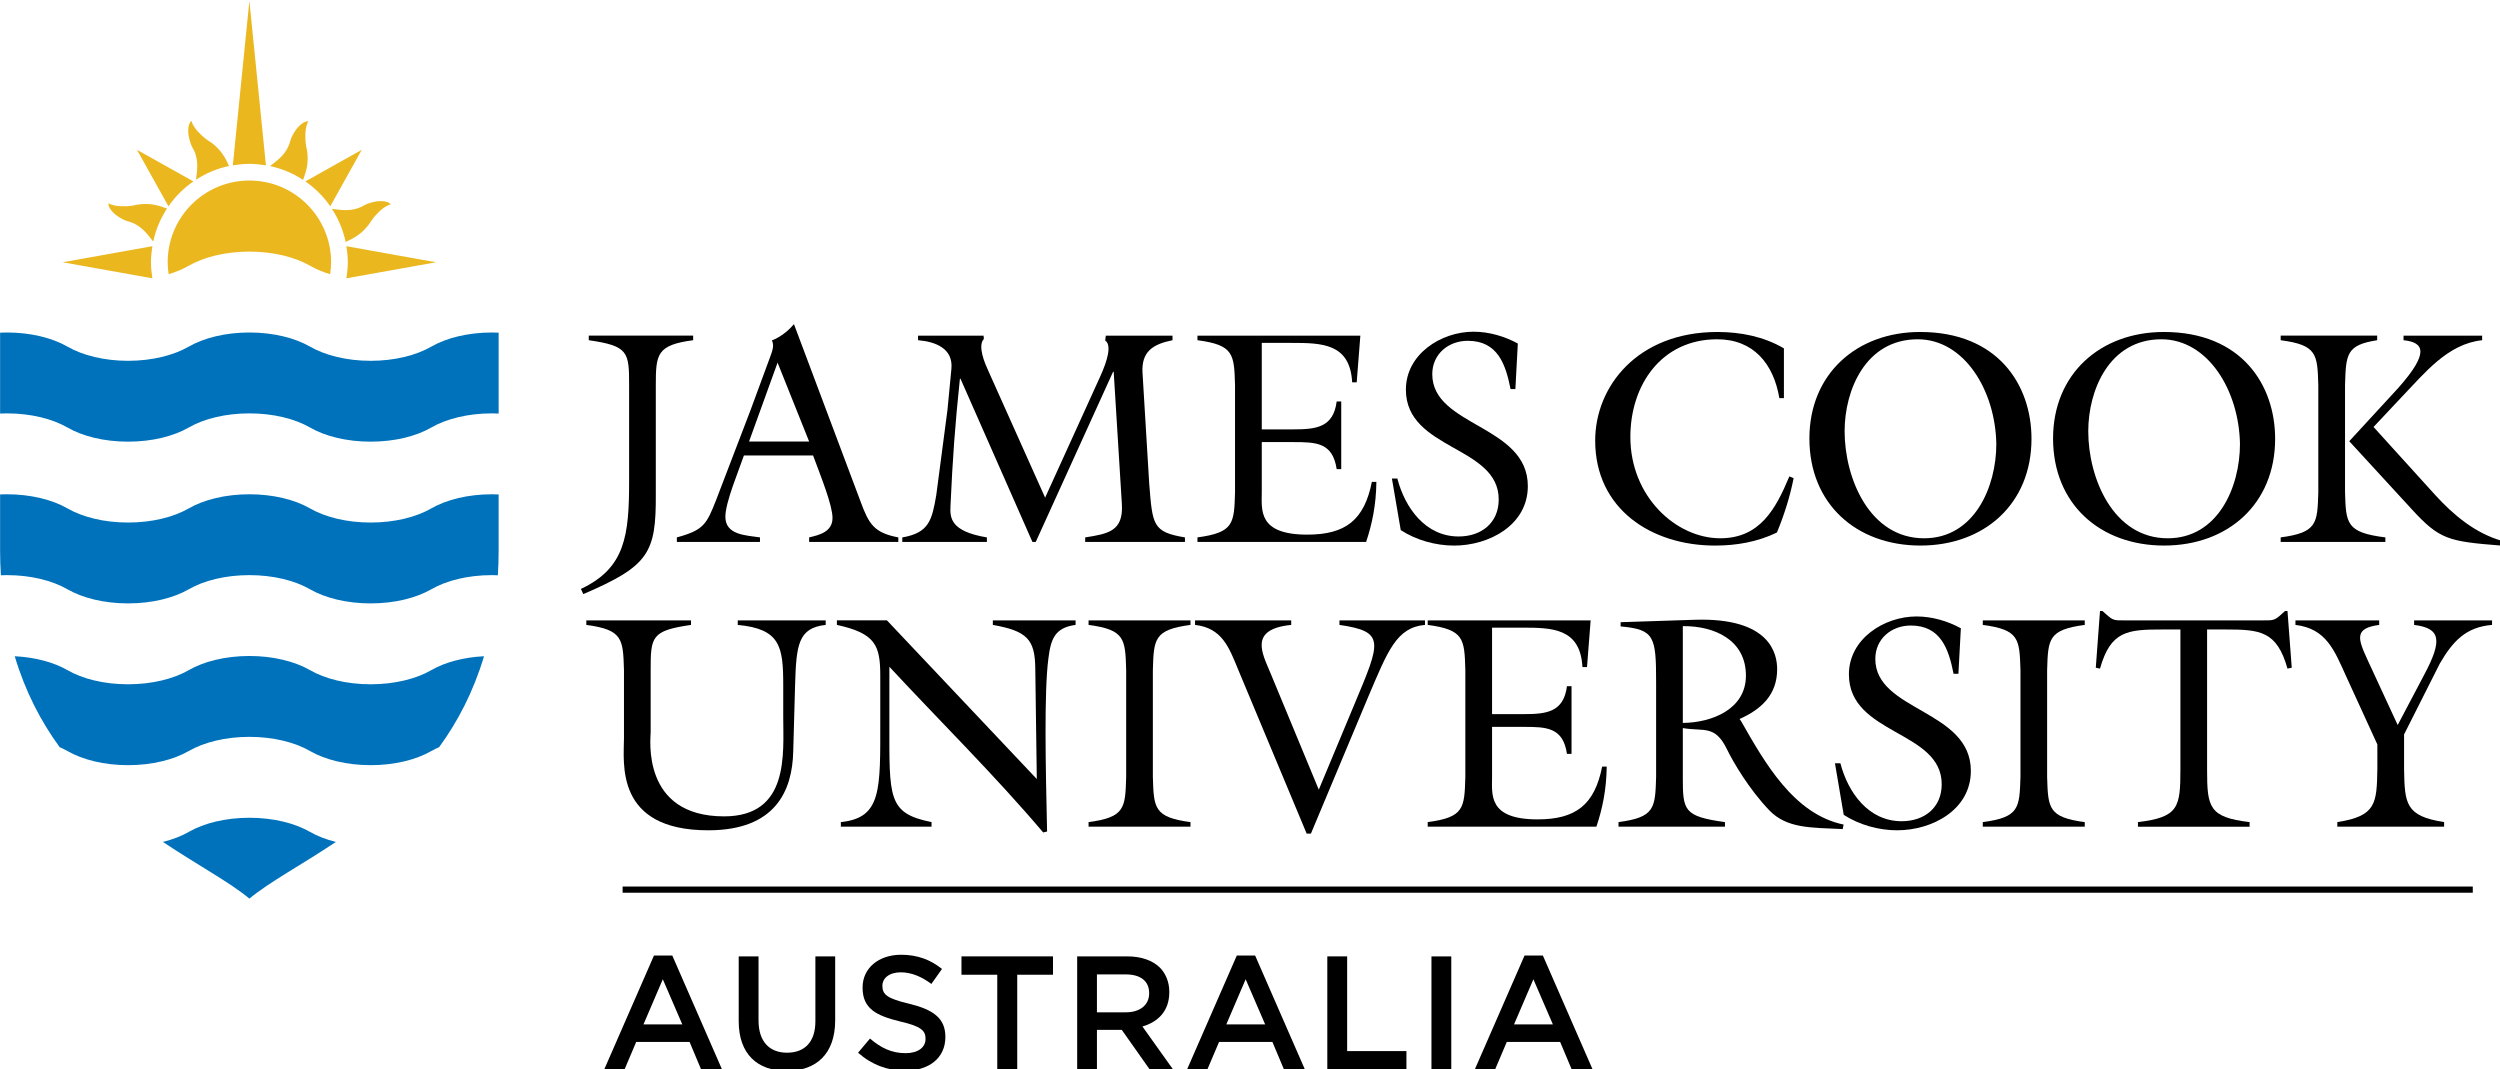
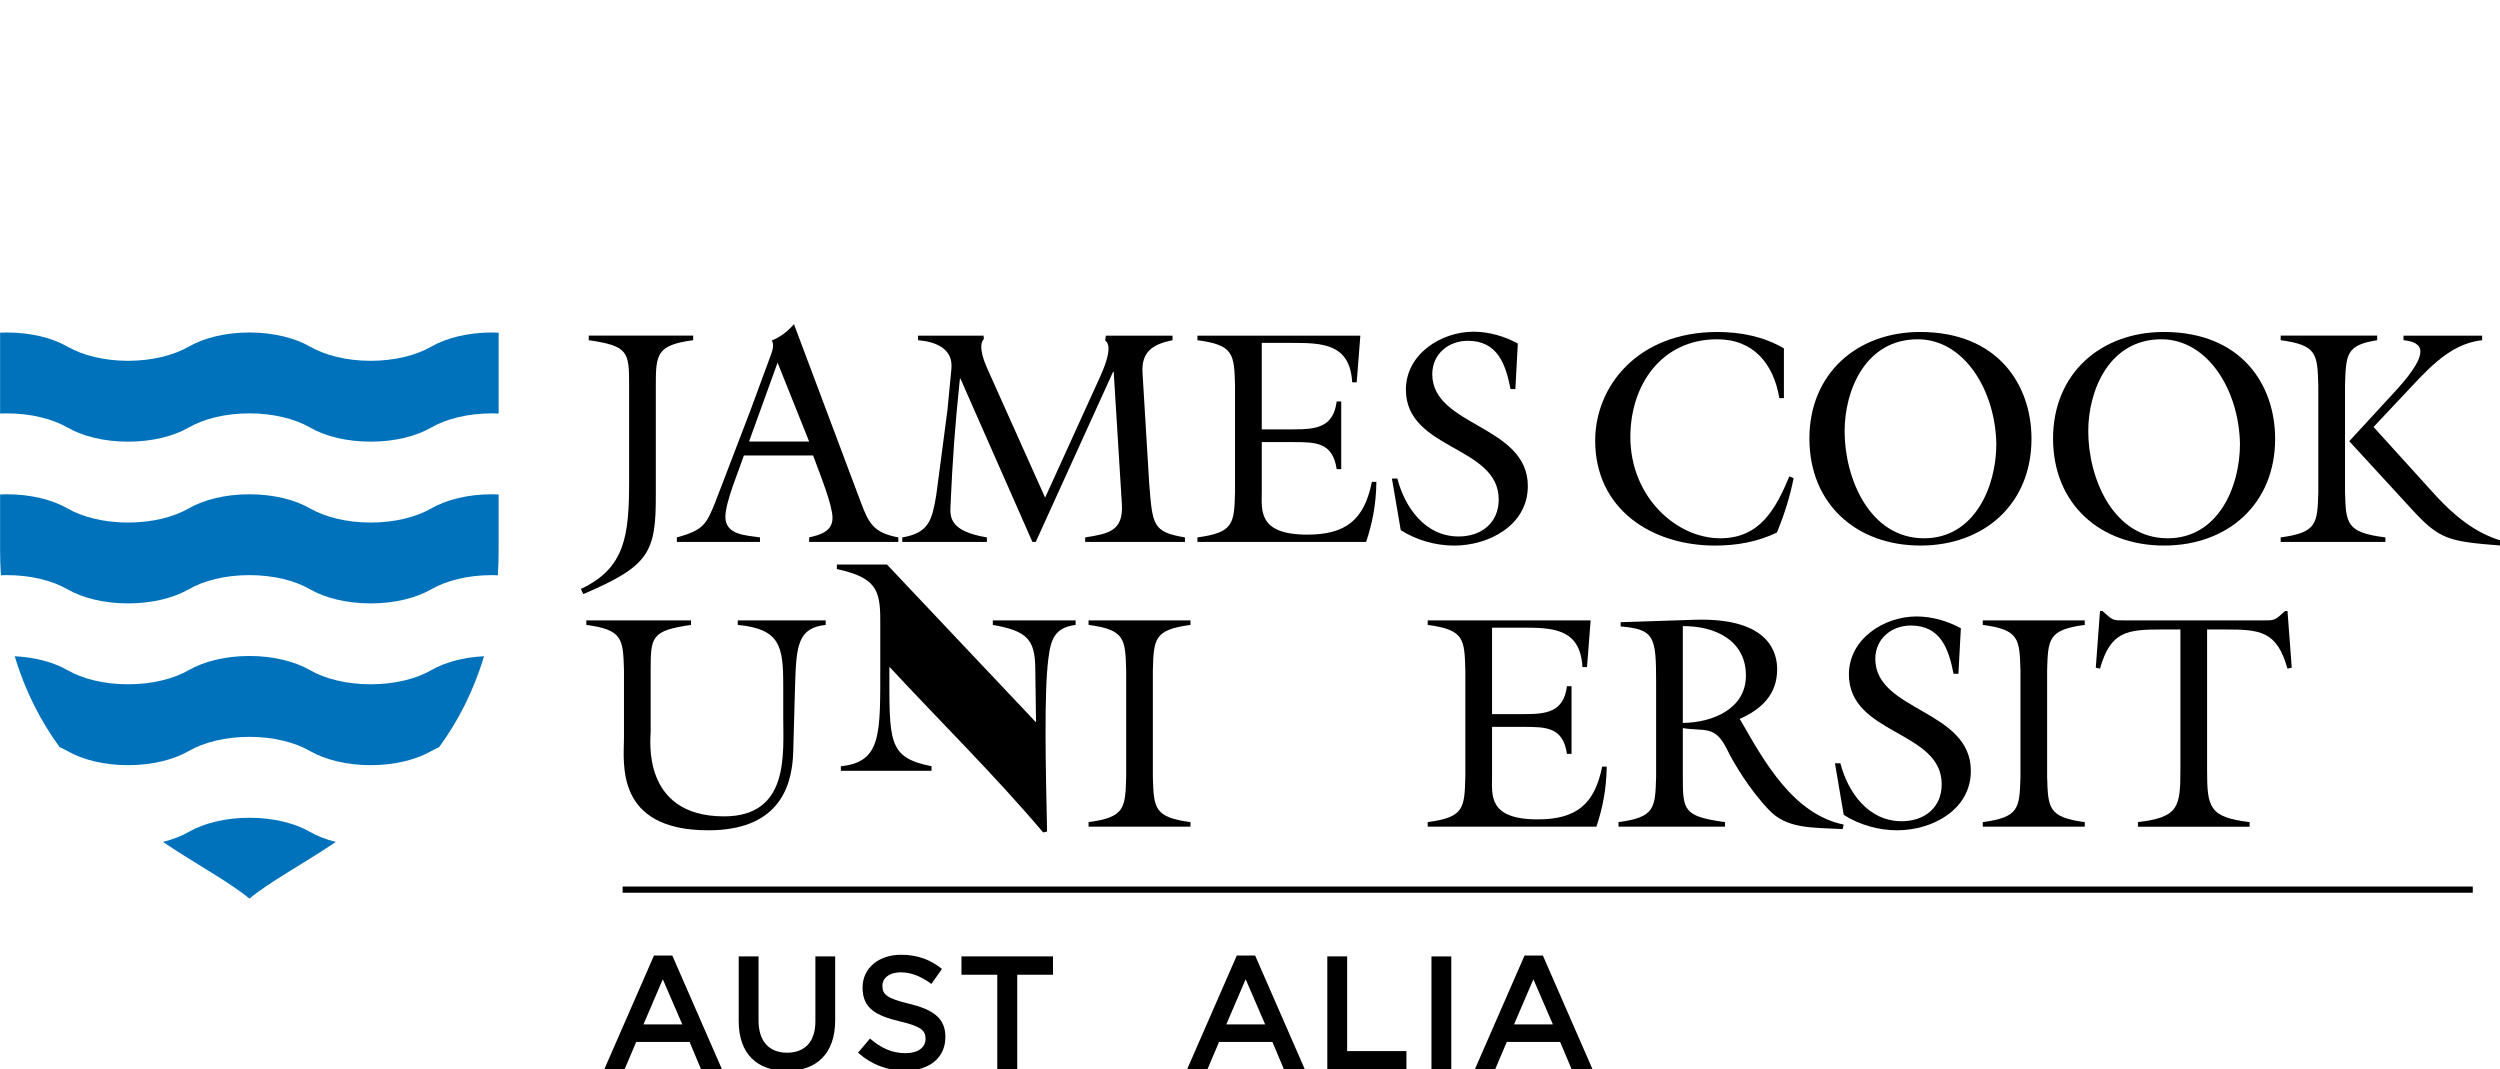
<svg xmlns="http://www.w3.org/2000/svg" version="1.1" width="329.23" height="140.78" viewBox="0 0 329.23 140.78">
  <title>James Cook University</title>
  <g transform="matrix(0.372,0,0,0.372,9.852,-119.077)">
    <g transform="matrix(5.252,0,0,5.252,-1504.252,-635.518)">
      <g transform="matrix(1.25,0,0,-1.25,323.778,207.93)">
        <path fill-rule="nonzero" fill="#000" d="m0,0c0,1.799-0.033,2.127-2.176,2.436v0.247h5.629v-0.247c-1.963-0.26-2.014-0.751-2.014-2.436v-5.856c0.017-3.175-0.359-3.878-3.909-5.398l-0.131,0.278c2.404,1.128,2.601,2.894,2.601,5.838v5.138z" />
      </g>
      <g transform="matrix(1.25,0,0,-1.25,331.516,212.654)">
        <path fill-rule="nonzero" fill="#000" d="m0,0c-0.278-0.819-1-2.521-1-3.305,0-0.998,1.129-0.998,1.866-1.113v-0.245h-4.482v0.245c1.457,0.393,1.603,0.72,2.11,1.997l1.848,4.826,0.983,2.666c0.146,0.426,0.359,0.818,0.179,1.128,0.442,0.181,0.85,0.474,1.194,0.883l3.599-9.585c0.441-1.195,0.721-1.669,2.029-1.915v-0.245h-4.809v0.245c0.572,0.131,1.26,0.312,1.26,1.047,0,0.688-0.623,2.226-1.048,3.371h-3.729zm1.815,5.006-1.538-4.253,3.24,0-1.702,4.253z" />
      </g>
      <g transform="matrix(1.25,0,0,-1.25,351.819,215.497)">
        <path fill-rule="nonzero" fill="#000" d="m0,0,2.961,6.511c0.41,0.898,0.638,1.718,0.278,1.963l0.034,0.262h3.596v-0.246c-1.045-0.212-1.683-0.605-1.618-1.75l0.36-5.955c0.18-2.273,0.18-2.634,1.929-2.929v-0.244h-5.38v0.244c1.26,0.197,2.06,0.344,1.979,1.784l-0.442,7.148h-0.032l-4.171-9.176h-0.179l-3.878,8.8h-0.032c-0.263-2.502-0.393-4.318-0.508-6.852-0.032-0.639-0.016-1.376,1.963-1.704v-0.244h-4.562v0.244c1.455,0.246,1.601,0.95,1.831,2.274l0.605,4.597,0.213,2.225c0.099,1.081-0.835,1.457-1.799,1.538v0.246h3.533l0.016-0.18c-0.361-0.376,0.08-1.358,0.196-1.62l3.107-6.936z" />
      </g>
      <g transform="matrix(1.25,0,0,-1.25,362.087,218.176)">
        <path fill-rule="nonzero" fill="#000" d="m0,0c1.964,0.263,1.979,0.754,2.026,2.438v5.759c-0.047,1.685-0.062,2.176-2.026,2.436v0.246h8.784l-0.197-2.518h-0.244c-0.116,2.109-1.638,2.127-3.288,2.127h-1.587v-4.663h1.7c1.227,0,2.16,0.098,2.339,1.504h0.246v-3.647h-0.246c-0.213,1.438-1.112,1.457-2.339,1.457h-1.7v-2.684c0-0.964-0.23-2.306,2.453-2.306,2.062,0,3.075,0.783,3.484,2.846h0.244c-0.015-1.243-0.227-2.258-0.554-3.24h-9.095v0.245z" />
      </g>
      <g transform="matrix(1.25,0,0,-1.25,383.517,208.176)">
        <path fill-rule="nonzero" fill="#000" d="m0,0-0.261,0c-0.262,1.325-0.687,2.601-2.306,2.601-1.049,0-1.915-0.719-1.915-1.8,0-2.829,5.153-2.731,5.153-6.036,0-2.109-2.095-3.207-3.974-3.207-1.001,0-2.047,0.295-2.879,0.835l-0.476,2.781h0.293c0.409-1.571,1.506-3.125,3.306-3.125,1.209,0,2.16,0.719,2.16,1.996,0,2.912-5.005,2.65-5.005,5.922,0,1.915,1.897,3.124,3.646,3.124,0.834,0,1.669-0.244,2.39-0.637l-0.132-2.454z" />
      </g>
      <g transform="matrix(1.25,0,0,-1.25,401.617,208.789)">
        <path fill-rule="nonzero" fill="#000" d="m0,0-0.246,0c-0.311,1.849-1.391,3.173-3.353,3.173-2.995,0-4.681-2.452-4.681-5.267,0-3.224,2.47-5.463,4.845-5.463,2.14,0,2.991,1.57,3.728,3.336l0.231-0.098c-0.199-0.999-0.508-1.98-0.901-2.928-1.047-0.507-2.176-0.704-3.339-0.704-3.419,0-6.461,1.964-6.461,5.661,0,2.912,2.274,5.857,6.593,5.857,1.244,0,2.503-0.247,3.584-0.884v-2.683z" />
      </g>
      <g transform="matrix(1.25,0,0,-1.25,418.305,211.53)">
        <path fill-rule="nonzero" fill="#000" d="m0,0c0-3.517-2.552-5.757-5.988-5.757-3.45,0-5.988,2.24-5.988,5.773,0,3.486,2.554,5.744,5.973,5.744,4.188,0,6.003-2.848,6.003-5.76m-10.077,0.41c0-2.536,1.341-5.775,4.286-5.775,2.698,0,3.895,2.749,3.895,5.087-0.051,2.897-1.736,5.644-4.239,5.644-2.814,0-3.942-2.747-3.942-4.956" />
      </g>
      <g transform="matrix(1.25,0,0,-1.25,434.728,211.53)">
        <path fill-rule="nonzero" fill="#000" d="m0,0c0-3.517-2.551-5.757-5.987-5.757-3.452,0-5.988,2.24-5.988,5.773,0,3.486,2.553,5.744,5.973,5.744,4.187,0,6.002-2.848,6.002-5.76m-10.077,0.41c0-2.536,1.342-5.775,4.286-5.775,2.701,0,3.895,2.749,3.895,5.087-0.05,2.897-1.735,5.644-4.239,5.644-2.811,0-3.942-2.747-3.942-4.956" />
      </g>
      <g transform="matrix(1.25,0,0,-1.25,439.439,215.129)">
        <path fill-rule="nonzero" fill="#000" d="m0,0c0.049-1.685,0.065-2.176,2.176-2.438v-0.245h-5.646v0.245c1.965,0.262,1.981,0.753,2.029,2.438v5.759c-0.048,1.685-0.064,2.176-2.029,2.436v0.247h5.203v-0.247c-1.668-0.26-1.684-0.751-1.733-2.436v-5.759zm7.394,8.442,0-0.247c-1.865-0.196-3.108-1.783-4.319-3.042l-1.538-1.636,3.322-3.664c0.998-1.096,2.176-2.077,3.63-2.486l-0.081-0.246c-2.846,0.229-3.304,0.311-4.843,1.996l-3.337,3.632,2.634,2.862c1.718,1.93,1.39,2.47,0.293,2.584v0.247h4.239z" />
      </g>
      <g transform="matrix(1.25,0,0,-1.25,337.029,223.769)">
        <path fill-rule="nonzero" fill="#000" d="m0,0,0-0.245c-1.489-0.163-1.587-1.081-1.651-3.239l-0.1-3.582c-0.048-2.113-0.948-4.254-4.58-4.254-5.07,0-4.547,3.665-4.547,4.972v3.665c-0.05,1.686-0.066,2.175-2.03,2.438v0.245h5.645v-0.245c-2.144-0.311-2.176-0.638-2.176-2.438v-3.353c0-0.312-0.524-4.533,3.958-4.533,3.534,0,3.191,3.37,3.191,5.367v1.718c0,2.077-0.163,3.025-2.453,3.239v0.245h4.743z" />
      </g>
      <g transform="matrix(1.25,0,0,-1.25,351.258,234.464)">
-         <path fill-rule="nonzero" fill="#000" d="m0,0-0.082,5.971c-0.017,1.555-0.441,2.013-2.289,2.34v0.245h4.463v-0.245c-1.128-0.148-1.34-0.77-1.47-1.833-0.23-1.798-0.148-5.742-0.067-9.308l-0.211-0.05c-2.618,3.091-5.529,5.956-8.294,8.934v-3.012c0-4.056-0.098-4.89,2.274-5.364v-0.248h-4.89v0.248c2.208,0.227,2.125,1.734,2.125,5.445v2.455c0,1.636-0.261,2.275-2.339,2.733v0.245h2.699l8.081-8.556z" />
+         <path fill-rule="nonzero" fill="#000" d="m0,0-0.082,5.971c-0.017,1.555-0.441,2.013-2.289,2.34v0.245h4.463v-0.245c-1.128-0.148-1.34-0.77-1.47-1.833-0.23-1.798-0.148-5.742-0.067-9.308l-0.211-0.05c-2.618,3.091-5.529,5.956-8.294,8.934c0-4.056-0.098-4.89,2.274-5.364v-0.248h-4.89v0.248c2.208,0.227,2.125,1.734,2.125,5.445v2.455c0,1.636-0.261,2.275-2.339,2.733v0.245h2.699l8.081-8.556z" />
      </g>
      <g transform="matrix(1.25,0,0,-1.25,359.081,234.322)">
        <path fill-rule="nonzero" fill="#000" d="m0,0c0.049-1.684,0.067-2.175,2.029-2.437v-0.246h-5.496v0.246c1.962,0.262,1.98,0.753,2.028,2.437v5.759c-0.048,1.687-0.066,2.176-2.028,2.439v0.244h5.496v-0.244c-1.962-0.263-1.98-0.752-2.029-2.439v-5.759z" />
      </g>
      <g transform="matrix(1.25,0,0,-1.25,377.424,223.769)">
-         <path fill-rule="nonzero" fill="#000" d="M0,0,0-0.245c-1.538-0.132-2.012-1.423-3.026-3.795l-3.126-7.46h-0.228l-3.696,8.849c-0.492,1.196-0.868,2.243-2.324,2.406v0.245h5.186v-0.245c-2.307-0.229-1.555-1.538-1.13-2.569l2.617-6.315,1.932,4.63c1.405,3.355,1.667,3.894-0.818,4.254v0.245h4.613z" />
-       </g>
+         </g>
      <g transform="matrix(1.25,0,0,-1.25,377.607,237.367)">
        <path fill-rule="nonzero" fill="#000" d="m0,0c1.965,0.26,1.981,0.752,2.029,2.436v5.759c-0.048,1.686-0.064,2.176-2.029,2.439v0.244h8.786l-0.196-2.519h-0.246c-0.115,2.111-1.637,2.127-3.289,2.127h-1.585v-4.663h1.701c1.225,0,2.159,0.098,2.338,1.505h0.247v-3.648h-0.247c-0.212,1.439-1.113,1.455-2.338,1.455h-1.701v-2.683c0-0.964-0.23-2.305,2.454-2.305,2.059,0,3.075,0.785,3.483,2.846h0.246c-0.016-1.244-0.229-2.258-0.556-3.24h-9.097v0.247z" />
      </g>
      <g transform="matrix(1.25,0,0,-1.25,393.003,227.981)">
        <path fill-rule="nonzero" fill="#000" d="m0,0c0,2.503-0.082,2.878-1.914,3.043v0.228l3.992,0.131c4.122,0.131,4.449-1.881,4.449-2.667,0-1.374-0.85-2.159-2.027-2.684l0.081-0.114c1.26-2.207,2.829-5.021,5.53-5.579l-0.05-0.243c-1.735,0.081-3.01,0.031-3.959,1.013-1.08,1.129-1.93,2.568-2.273,3.273-0.655,1.357-1.244,0.963-2.389,1.161v-2.635c0-1.799,0.031-2.126,2.273-2.436v-0.247h-5.741v0.247c1.962,0.26,1.978,0.752,2.028,2.436v5.073zm1.44-2.161c1.57,0.016,3.403,0.737,3.403,2.552,0,1.916-1.686,2.684-3.403,2.668v-5.22z" />
      </g>
      <g transform="matrix(1.25,0,0,-1.25,413.379,227.369)">
        <path fill-rule="nonzero" fill="#000" d="m0,0-0.261,0c-0.262,1.326-0.688,2.602-2.307,2.602-1.047,0-1.913-0.719-1.913-1.8,0-2.83,5.152-2.732,5.152-6.038,0-2.108-2.094-3.204-3.975-3.204-0.998,0-2.046,0.293-2.881,0.834l-0.472,2.779h0.293c0.41-1.57,1.505-3.124,3.306-3.124,1.21,0,2.157,0.719,2.157,1.995,0,2.912-5.004,2.651-5.004,5.924,0,1.915,1.897,3.123,3.646,3.123,0.836,0,1.67-0.244,2.391-0.637l-0.132-2.454z" />
      </g>
      <g transform="matrix(1.25,0,0,-1.25,419.359,234.322)">
        <path fill-rule="nonzero" fill="#000" d="m0,0c0.049-1.684,0.066-2.175,2.029-2.437v-0.246h-5.499v0.246c1.966,0.262,1.981,0.753,2.032,2.437v5.759c-0.051,1.687-0.066,2.176-2.032,2.439v0.244h5.499v-0.244c-1.963-0.263-1.98-0.752-2.029-2.439v-5.759z" />
      </g>
      <g transform="matrix(1.25,0,0,-1.25,435.399,223.136)">
        <path fill-rule="nonzero" fill="#000" d="m0,0,0.129,0,0.23-3.06-0.23-0.048c-0.572,2.03-1.47,2.11-3.351,2.11h-0.984v-7.558c0-2.027,0.099-2.568,2.292-2.829v-0.248h-6.02v0.248c2.191,0.261,2.289,0.802,2.289,2.829v7.558h-0.98c-1.883,0-2.783-0.08-3.356-2.11l-0.227,0.048,0.227,3.06h0.132l0.164-0.147c0.409-0.376,0.475-0.36,1.014-0.36h7.494c0.539,0,0.604-0.016,1.013,0.36l0.164,0.147z" />
      </g>
      <g transform="matrix(1.25,0,0,-1.25,449.349,223.769)">
-         <path fill-rule="nonzero" fill="#000" d="M0,0,0-0.245c-1.424-0.115-2.126-0.899-2.814-2.078l-1.93-3.827v-1.852c0.033-1.879,0.065-2.55,2.159-2.876v-0.248h-5.759v0.248c2.095,0.326,2.128,0.997,2.159,2.876v1.311l-1.7,3.713c-0.622,1.374-1.064,2.536-2.717,2.733v0.245h4.516v-0.245c-1.342-0.181-1.162-0.72-0.637-1.865l1.635-3.534,1.423,2.7c1.014,1.897,0.883,2.518-0.538,2.699v0.245h4.203z" />
-       </g>
+         </g>
      <path fill-rule="nonzero" fill="#000" d="m323.34,241.71,124.71,0,0,0.417-124.71,0,0-0.417z" />
      <g transform="matrix(1.25,0,0,-1.25,325.453,246.363)">
        <path fill-rule="nonzero" fill="#000" d="m0,0,0.989,0,2.675-6.125-1.128,0-0.616,1.469-2.877,0-0.624-1.469-1.095,0l2.676,6.125zm1.527-3.71-1.05,2.432-1.042-2.432,2.092,0z" />
      </g>
      <g transform="matrix(1.25,0,0,-1.25,331.165,250.792)">
        <path fill-rule="nonzero" fill="#000" d="m0,0,0,3.5,1.069,0,0-3.458c0-1.129,0.581-1.737,1.536-1.737,0.948,0,1.53,0.573,1.53,1.695v3.5h1.067v-3.448c0-1.818-1.025-2.729-2.614-2.729-1.58,0-2.588,0.911-2.588,2.677" />
      </g>
      <g transform="matrix(1.25,0,0,-1.25,339.21,252.911)">
        <path fill-rule="nonzero" fill="#000" d="m0,0,0.644,0.764c0.581-0.501,1.164-0.789,1.919-0.789,0.66,0,1.076,0.304,1.076,0.765v0.017c0,0.433-0.242,0.669-1.372,0.928-1.294,0.314-2.023,0.697-2.023,1.817v0.018c0,1.042,0.868,1.762,2.076,1.762,0.885,0,1.588-0.269,2.206-0.765l-0.573-0.808c-0.548,0.408-1.095,0.626-1.652,0.626-0.625,0-0.989-0.321-0.989-0.722v-0.014c0-0.471,0.277-0.68,1.441-0.958,1.287-0.313,1.955-0.773,1.955-1.78v-0.019c0-1.138-0.896-1.813-2.172-1.813-0.929,0-1.806,0.321-2.536,0.971" />
      </g>
      <g transform="matrix(1.25,0,0,-1.25,348.593,247.655)">
        <path fill-rule="nonzero" fill="#000" d="m0,0-1.93,0,0,0.99,4.935,0,0-0.99-1.928,0,0-5.091h-1.077v5.091z" />
      </g>
      <g transform="matrix(1.25,0,0,-1.25,353.979,246.418)">
-         <path fill-rule="nonzero" fill="#000" d="M0,0,2.709,0c0.765,0,1.365-0.227,1.755-0.607,0.322-0.333,0.504-0.784,0.504-1.312v-0.018c0-0.998-0.599-1.599-1.45-1.843l1.642-2.301h-1.26l-1.495,2.119h-1.339v-2.119h-1.066v6.081zm2.631-3.016c0.765,0,1.251,0.403,1.251,1.019v0.017c0,0.652-0.47,1.008-1.259,1.008h-1.557v-2.044h1.565z" />
-       </g>
+         </g>
      <g transform="matrix(1.25,0,0,-1.25,364.738,246.363)">
        <path fill-rule="nonzero" fill="#000" d="m0,0,0.99,0,2.676-6.125-1.128,0-0.618,1.469-2.875,0-0.625-1.469-1.095,0l2.675,6.125zm1.529-3.71-1.051,2.432-1.042-2.432,2.093,0z" />
      </g>
      <g transform="matrix(1.25,0,0,-1.25,370.84,246.418)">
        <path fill-rule="nonzero" fill="#000" d="m0,0,1.07,0,0-5.107,3.196,0,0-0.974h-4.266v6.081z" />
      </g>
      <path fill-rule="nonzero" fill="#000" d="m377.86,246.42,1.336,0,0,7.601-1.336,0,0-7.601z" />
      <g transform="matrix(1.25,0,0,-1.25,384.133,246.363)">
        <path fill-rule="nonzero" fill="#000" d="m0,0,0.99,0,2.675-6.125-1.127,0-0.618,1.469-2.876,0-0.624-1.469-1.095,0l2.675,6.125zm1.528-3.71-1.05,2.432-1.043-2.432,2.093,0z" />
      </g>
      <g transform="matrix(1.25,0,0,-1.25,310.445,216.221)">
        <path fill-rule="nonzero" fill="#0072bc" d="m0,0c-0.814-0.47-1.977-0.763-3.27-0.763-1.294,0-2.456,0.293-3.27,0.762s-1.979,0.762-3.27,0.762c-1.292,0-2.458-0.293-3.27-0.762-0.815-0.469-1.979-0.762-3.272-0.762-1.292,0-2.455,0.293-3.268,0.762-0.815,0.469-1.978,0.762-3.272,0.762-0.121,0-0.241-0.004-0.361-0.009v-3.027c0-0.458,0.017-0.899,0.043-1.333,0.105,0.004,0.211,0.009,0.318,0.009,1.294,0,2.457-0.293,3.272-0.764,0.813-0.468,1.976-0.761,3.268-0.761,1.293,0,2.457,0.293,3.272,0.761,0.812,0.471,1.978,0.764,3.27,0.764,1.291,0,2.456-0.293,3.27-0.764,0.814-0.468,1.976-0.761,3.27-0.761,1.293,0,2.456,0.293,3.27,0.762,0.814,0.47,1.977,0.763,3.269,0.763,0.109,0,0.214-0.005,0.32-0.009,0.026,0.434,0.042,0.875,0.042,1.333v3.027c-0.119,0.005-0.238,0.009-0.362,0.009-1.292,0-2.455-0.293-3.269-0.761" />
      </g>
      <g transform="matrix(1.25,0,0,-1.25,306.358,228.077)">
        <path fill-rule="nonzero" fill="#0072bc" d="M0,0c-1.293,0-2.457,0.293-3.271,0.762s-1.978,0.764-3.269,0.764c-1.292,0-2.458-0.295-3.271-0.764-0.815-0.469-1.978-0.762-3.271-0.762-1.292-0.001-2.456,0.293-3.269,0.762-0.724,0.418-1.724,0.695-2.843,0.75,0.572-1.918,1.42-3.529,2.421-4.903,0.149-0.066,0.29-0.132,0.422-0.209,0.813-0.468,1.977-0.763,3.269-0.762,1.293,0,2.456,0.294,3.271,0.762,0.813,0.47,1.979,0.765,3.271,0.765,1.291,0,2.455-0.293,3.269-0.765,0.814-0.468,1.978-0.762,3.271-0.762,1.292,0,2.455,0.294,3.27,0.762,0.131,0.078,0.274,0.144,0.422,0.21,1.001,1.373,1.846,2.984,2.42,4.902-1.12-0.055-2.12-0.332-2.842-0.75-0.815-0.469-1.978-0.762-3.27-0.762" />
      </g>
      <g transform="matrix(1.25,0,0,-1.25,302.27,238.027)">
        <path fill-rule="nonzero" fill="#0072bc" d="M0,0c-0.814,0.468-1.978,0.763-3.269,0.763-1.293,0-2.458-0.295-3.271-0.763-0.392-0.227-0.865-0.409-1.394-0.541,1.875-1.253,3.608-2.175,4.665-3.057,1.055,0.882,2.788,1.804,4.663,3.057-0.529,0.132-1.002,0.314-1.394,0.541" />
      </g>
      <g transform="matrix(1.25,0,0,-1.25,310.445,205.317)">
        <path fill-rule="nonzero" fill="#0072bc" d="m0,0c-0.814-0.469-1.977-0.765-3.27-0.765-1.294,0-2.456,0.296-3.27,0.765-0.814,0.468-1.979,0.762-3.27,0.762-1.292,0-2.458-0.294-3.27-0.762-0.815-0.469-1.979-0.765-3.272-0.765-1.292,0-2.455,0.296-3.268,0.765-0.815,0.468-1.978,0.762-3.272,0.762-0.121,0-0.241-0.005-0.361-0.01v-4.361c0.12,0.004,0.24,0.009,0.361,0.009,1.294,0,2.457-0.293,3.272-0.762,0.813-0.471,1.976-0.763,3.268-0.763,1.293,0,2.457,0.292,3.272,0.763,0.812,0.469,1.978,0.762,3.27,0.762,1.291,0,2.456-0.293,3.27-0.762,0.814-0.471,1.976-0.763,3.27-0.763,1.293,0,2.456,0.292,3.27,0.763,0.814,0.469,1.977,0.762,3.269,0.762,0.124,0,0.243-0.005,0.362-0.01v4.362c-0.119,0.005-0.238,0.01-0.362,0.01-1.292,0-2.455-0.294-3.269-0.762" />
      </g>
      <g transform="matrix(1.25,0,0,-1.25,298.183,194.122)">
-         <path fill-rule="nonzero" fill="#ebb71f" d="m0,0c-2.434,0-4.407-1.973-4.407-4.406,0-0.22,0.022-0.435,0.053-0.645,0.404,0.122,0.77,0.276,1.084,0.456,0.812,0.468,1.978,0.762,3.27,0.762,1.291,0,2.456-0.294,3.269-0.762,0.314-0.181,0.68-0.334,1.085-0.457,0.031,0.211,0.052,0.426,0.052,0.646,0,2.433-1.972,4.406-4.406,4.406m-6.006-1.294c-0.088-0.013-0.175-0.038-0.264-0.054-0.233-0.04-0.454-0.045-0.677-0.037-0.229,0.008-0.498,0.062-0.65,0.161-0.039-0.229,0.245-0.532,0.485-0.694,0.165-0.113,0.339-0.21,0.523-0.27,0.072-0.026,0.144-0.038,0.215-0.065,0.221-0.077,0.437-0.219,0.609-0.371,0.223-0.196,0.407-0.446,0.578-0.666,0.137,0.643,0.394,1.246,0.744,1.781-0.232,0.083-0.484,0.173-0.758,0.215-0.243,0.038-0.53,0.042-0.805,0m16.072-3.113-4.838,0.867c0.048-0.282,0.079-0.572,0.079-0.867s-0.031-0.583-0.079-0.866l4.838,0.866zm-15.299,0.867-4.835-0.867,4.837-0.866c-0.044,0.283-0.077,0.571-0.077,0.866s0.033,0.585,0.075,0.867m11.68,1.179c0.054,0.074,0.097,0.153,0.151,0.224,0.134,0.194,0.287,0.353,0.448,0.505,0.168,0.155,0.398,0.309,0.578,0.347-0.137,0.187-0.552,0.204-0.837,0.148-0.196-0.038-0.381-0.09-0.56-0.178-0.07-0.034-0.13-0.076-0.2-0.109-0.21-0.099-0.461-0.154-0.693-0.167-0.294-0.02-0.602,0.028-0.878,0.064h-0.004c0.348-0.538,0.603-1.138,0.739-1.786,0.225,0.106,0.462,0.221,0.686,0.383,0.199,0.145,0.406,0.345,0.57,0.569m-9.466,2.314-3.042,1.703,1.697-3.044c0.368,0.526,0.82,0.98,1.345,1.341m7.381-1.341,1.697,3.044-3.04-1.703c0.523-0.361,0.978-0.815,1.343-1.341m-3.47,2.208-0.892,8.866-0.893-8.866c0.291,0.047,0.587,0.079,0.893,0.079,0.303,0,0.6-0.032,0.892-0.079m-3.984,1c0.033-0.067,0.076-0.129,0.108-0.198,0.1-0.212,0.156-0.463,0.168-0.691,0.018-0.297-0.027-0.605-0.063-0.88v-0.006c0.534,0.349,1.138,0.605,1.785,0.741-0.106,0.224-0.219,0.464-0.384,0.685-0.144,0.2-0.346,0.406-0.567,0.568-0.074,0.054-0.152,0.099-0.227,0.15-0.193,0.137-0.351,0.289-0.505,0.45-0.154,0.169-0.308,0.399-0.345,0.579-0.188-0.137-0.203-0.551-0.148-0.838,0.04-0.198,0.091-0.383,0.178-0.56m6.205-1.027c0.037,0.243,0.042,0.532,0,0.807-0.013,0.088-0.04,0.174-0.055,0.263-0.039,0.234-0.046,0.452-0.039,0.676,0.01,0.228,0.061,0.501,0.164,0.653-0.229,0.035-0.532-0.246-0.695-0.488-0.114-0.167-0.208-0.336-0.27-0.523-0.026-0.069-0.04-0.145-0.064-0.214-0.079-0.221-0.22-0.439-0.371-0.612-0.198-0.218-0.446-0.406-0.67-0.572v-0.002c0.646-0.14,1.248-0.395,1.785-0.746,0.082,0.234,0.169,0.486,0.215,0.758" />
-       </g>
+         </g>
    </g>
  </g>
</svg>